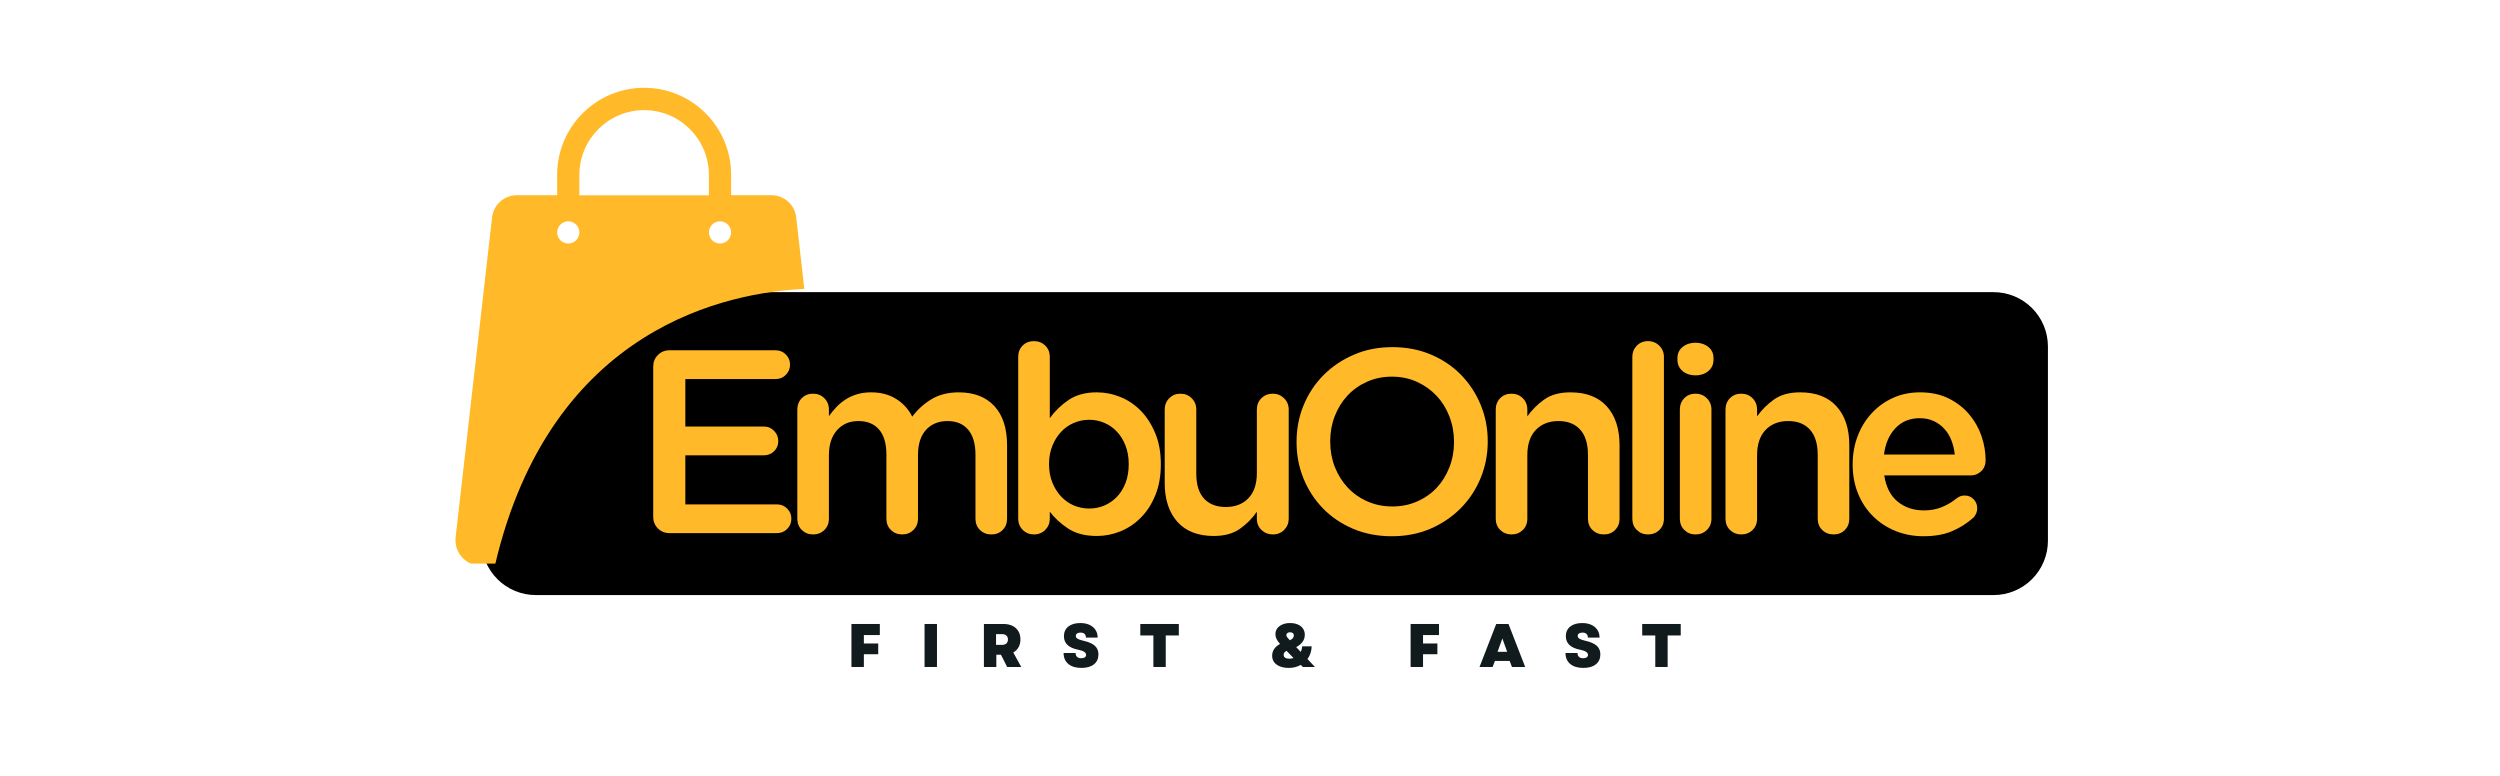
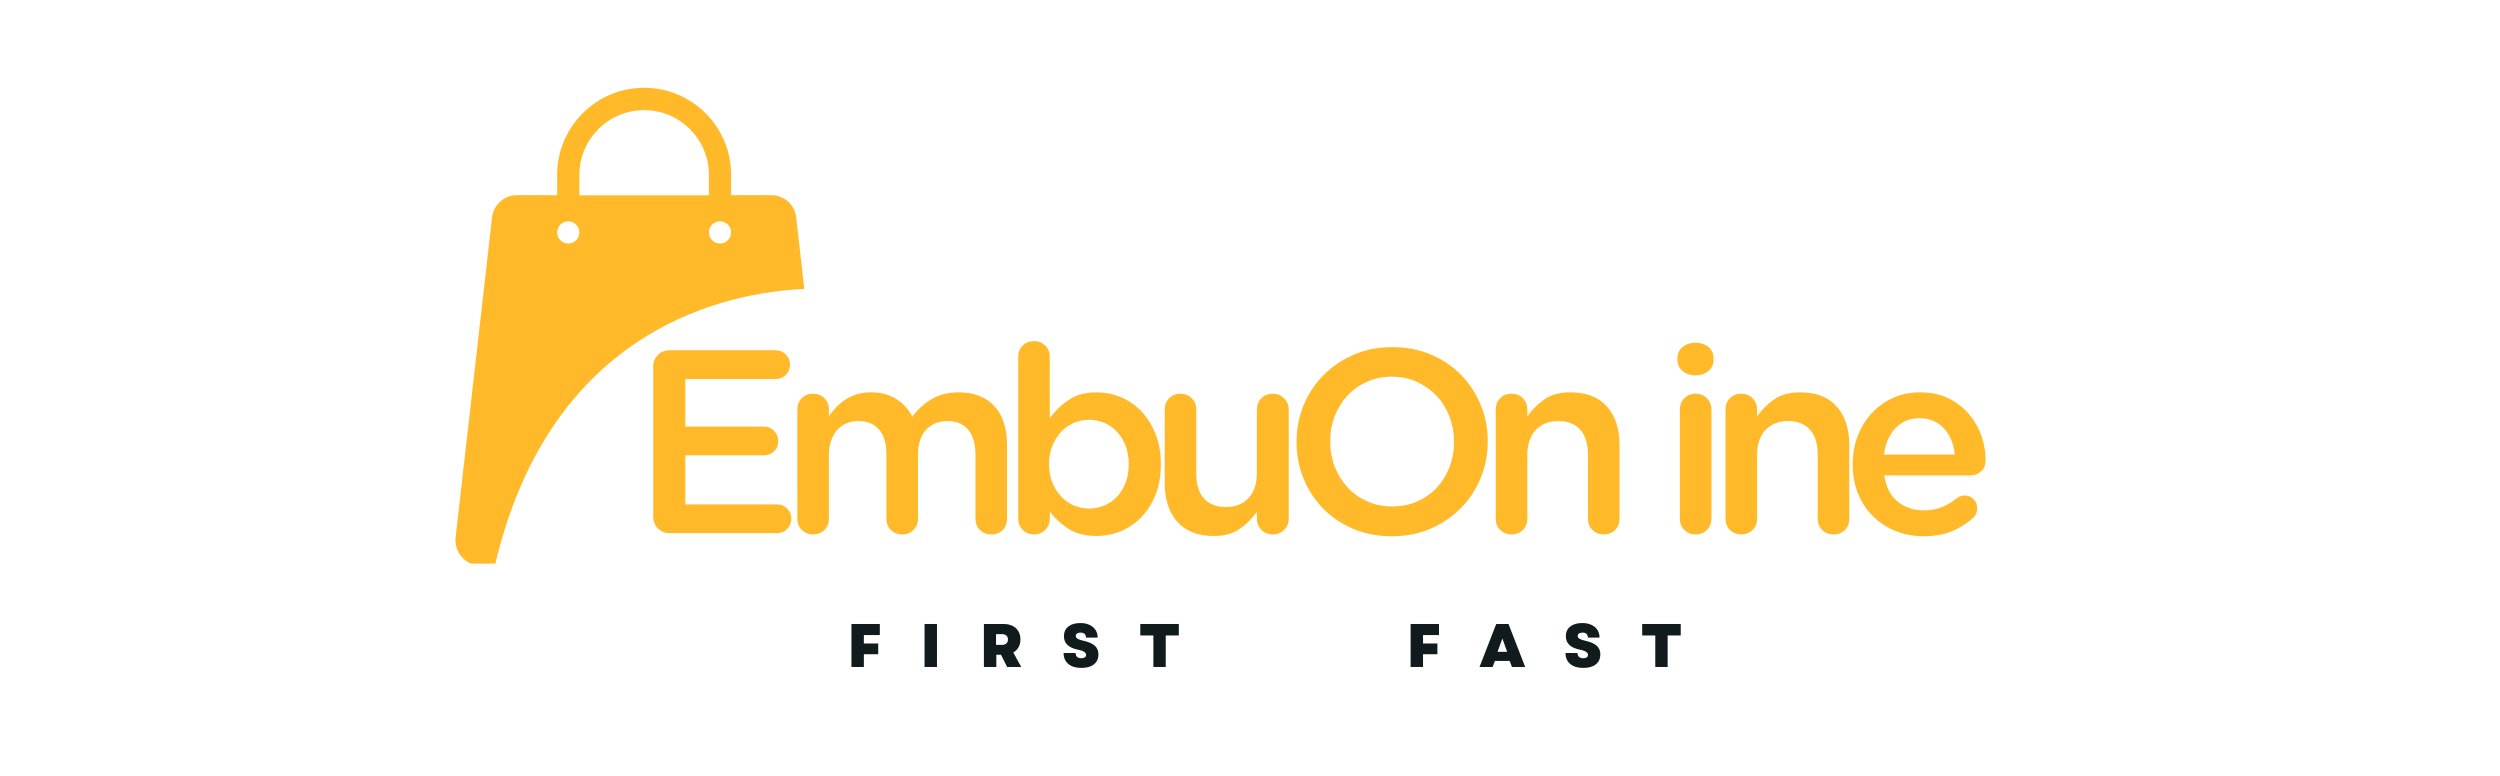
<svg xmlns="http://www.w3.org/2000/svg" width="780" zoomAndPan="magnify" viewBox="0 0 585 181.5" height="242" preserveAspectRatio="xMidYMid meet" version="1.0">
  <defs>
    <g />
    <clipPath id="d649313f74">
      <path d="M 112.668 68.363 L 479.277 68.363 L 479.277 139.246 L 112.668 139.246 Z M 112.668 68.363 " clip-rule="nonzero" />
    </clipPath>
    <clipPath id="069111be61">
-       <path d="M 125.383 68.363 L 466.5 68.363 C 469.871 68.363 473.105 69.699 475.488 72.086 C 477.875 74.469 479.215 77.703 479.215 81.078 L 479.215 126.531 C 479.215 129.902 477.875 133.137 475.488 135.523 C 473.105 137.906 469.871 139.246 466.5 139.246 L 125.383 139.246 C 122.012 139.246 118.777 137.906 116.395 135.523 C 114.008 133.137 112.668 129.902 112.668 126.531 L 112.668 81.078 C 112.668 77.703 114.008 74.469 116.395 72.086 C 118.777 69.699 122.012 68.363 125.383 68.363 Z M 125.383 68.363 " clip-rule="nonzero" />
-     </clipPath>
+       </clipPath>
    <clipPath id="e264633239">
      <path d="M 106 20.441 L 188.809 20.441 L 188.809 131.883 L 106 131.883 Z M 106 20.441 " clip-rule="nonzero" />
    </clipPath>
  </defs>
  <g clip-path="url(#d649313f74)">
    <g clip-path="url(#069111be61)">
      <path fill="#000000" d="M 112.668 68.363 L 479.277 68.363 L 479.277 139.246 L 112.668 139.246 Z M 112.668 68.363 " fill-opacity="1" fill-rule="nonzero" />
    </g>
  </g>
  <g clip-path="url(#e264633239)">
    <path fill="#ffb929" d="M 188.211 67.617 L 186.312 50.852 C 185.977 47.914 183.48 45.68 180.516 45.68 L 171.082 45.68 L 171.082 40.898 C 171.082 29.668 161.957 20.543 150.73 20.543 C 139.5 20.543 130.375 29.668 130.375 40.898 L 130.375 45.68 L 120.941 45.68 C 117.977 45.68 115.48 47.914 115.145 50.852 L 106.617 125.688 C 106.203 129.273 109.012 132.391 112.621 132.391 L 115.793 132.391 C 128.895 76.168 170.875 68.371 188.211 67.617 Z M 168.48 51.789 C 169.91 51.789 171.082 52.957 171.082 54.387 C 171.082 55.816 169.91 56.988 168.48 56.988 C 167.051 56.988 165.883 55.816 165.883 54.387 C 165.883 52.957 167.051 51.789 168.48 51.789 Z M 135.574 40.922 C 135.574 32.578 142.359 25.77 150.73 25.77 C 159.098 25.77 165.883 32.578 165.883 40.922 L 165.883 45.707 L 135.574 45.707 Z M 132.977 51.789 C 134.406 51.789 135.574 52.957 135.574 54.387 C 135.574 55.816 134.406 56.988 132.977 56.988 C 131.547 56.988 130.375 55.816 130.375 54.387 C 130.375 52.957 131.547 51.789 132.977 51.789 Z M 132.977 51.789 " fill-opacity="1" fill-rule="nonzero" />
  </g>
  <g fill="#ffb929" fill-opacity="1">
    <g transform="translate(147.353, 124.746)">
      <g>
        <path d="M 5.5 -3.781 L 5.5 -38.984 C 5.5 -40.047 5.863 -40.941 6.594 -41.672 C 7.332 -42.41 8.227 -42.781 9.281 -42.781 L 34.156 -42.781 C 35.094 -42.781 35.883 -42.453 36.531 -41.797 C 37.188 -41.148 37.516 -40.359 37.516 -39.422 C 37.516 -38.484 37.188 -37.688 36.531 -37.031 C 35.883 -36.375 35.094 -36.047 34.156 -36.047 L 13.016 -36.047 L 13.016 -24.938 L 31.406 -24.938 C 32.344 -24.938 33.133 -24.598 33.781 -23.922 C 34.438 -23.254 34.766 -22.453 34.766 -21.516 C 34.766 -20.578 34.438 -19.789 33.781 -19.156 C 33.133 -18.52 32.344 -18.203 31.406 -18.203 L 13.016 -18.203 L 13.016 -6.719 L 34.469 -6.719 C 35.406 -6.719 36.195 -6.391 36.844 -5.734 C 37.5 -5.086 37.828 -4.297 37.828 -3.359 C 37.828 -2.422 37.5 -1.625 36.844 -0.969 C 36.195 -0.32 35.406 0 34.469 0 L 9.281 0 C 8.227 0 7.332 -0.363 6.594 -1.094 C 5.863 -1.832 5.5 -2.727 5.5 -3.781 Z M 5.5 -3.781 " />
      </g>
    </g>
  </g>
  <g fill="#ffb929" fill-opacity="1">
    <g transform="translate(181.933, 124.746)">
      <g>
        <path d="M 4.641 -3.359 L 4.641 -28.906 C 4.641 -29.969 4.984 -30.852 5.672 -31.562 C 6.367 -32.27 7.25 -32.625 8.312 -32.625 C 9.375 -32.625 10.258 -32.27 10.969 -31.562 C 11.676 -30.852 12.031 -29.969 12.031 -28.906 L 12.031 -27.375 C 12.562 -28.113 13.133 -28.805 13.75 -29.453 C 14.363 -30.109 15.066 -30.695 15.859 -31.219 C 16.648 -31.75 17.547 -32.164 18.547 -32.469 C 19.547 -32.781 20.656 -32.938 21.875 -32.938 C 24.195 -32.938 26.172 -32.414 27.797 -31.375 C 29.43 -30.344 30.676 -28.969 31.531 -27.25 C 32.832 -28.969 34.359 -30.344 36.109 -31.375 C 37.867 -32.414 39.969 -32.938 42.406 -32.938 C 45.988 -32.938 48.77 -31.863 50.75 -29.719 C 52.727 -27.582 53.719 -24.539 53.719 -20.594 L 53.719 -3.359 C 53.719 -2.297 53.367 -1.414 52.672 -0.719 C 51.984 -0.031 51.109 0.312 50.047 0.312 C 48.984 0.312 48.098 -0.031 47.391 -0.719 C 46.68 -1.414 46.328 -2.297 46.328 -3.359 L 46.328 -18.328 C 46.328 -20.898 45.754 -22.859 44.609 -24.203 C 43.473 -25.547 41.863 -26.219 39.781 -26.219 C 37.707 -26.219 36.035 -25.535 34.766 -24.172 C 33.504 -22.805 32.875 -20.816 32.875 -18.203 L 32.875 -3.359 C 32.875 -2.297 32.516 -1.414 31.797 -0.719 C 31.086 -0.031 30.223 0.312 29.203 0.312 C 28.148 0.312 27.266 -0.031 26.547 -0.719 C 25.836 -1.414 25.484 -2.297 25.484 -3.359 L 25.484 -18.391 C 25.484 -20.961 24.91 -22.91 23.766 -24.234 C 22.629 -25.555 21.02 -26.219 18.938 -26.219 C 16.863 -26.219 15.191 -25.504 13.922 -24.078 C 12.66 -22.648 12.031 -20.691 12.031 -18.203 L 12.031 -3.359 C 12.031 -2.297 11.676 -1.414 10.969 -0.719 C 10.258 -0.031 9.375 0.312 8.312 0.312 C 7.289 0.312 6.422 -0.031 5.703 -0.719 C 4.992 -1.414 4.641 -2.297 4.641 -3.359 Z M 4.641 -3.359 " />
      </g>
    </g>
  </g>
  <g fill="#ffb929" fill-opacity="1">
    <g transform="translate(233.62, 124.746)">
      <g>
        <path d="M 8.312 -44.922 C 9.375 -44.922 10.258 -44.57 10.969 -43.875 C 11.676 -43.188 12.031 -42.312 12.031 -41.25 L 12.031 -26.891 C 13.219 -28.555 14.688 -29.977 16.438 -31.156 C 18.188 -32.344 20.383 -32.938 23.031 -32.938 C 24.945 -32.938 26.801 -32.566 28.594 -31.828 C 30.383 -31.098 31.973 -30.02 33.359 -28.594 C 34.742 -27.164 35.863 -25.414 36.719 -23.344 C 37.582 -21.27 38.016 -18.883 38.016 -16.188 L 38.016 -16.078 C 38.016 -13.379 37.594 -10.992 36.75 -8.922 C 35.914 -6.848 34.797 -5.098 33.391 -3.672 C 31.984 -2.242 30.383 -1.16 28.594 -0.422 C 26.801 0.305 24.945 0.672 23.031 0.672 C 20.344 0.672 18.125 0.102 16.375 -1.031 C 14.625 -2.176 13.176 -3.504 12.031 -5.016 L 12.031 -3.359 C 12.031 -2.336 11.676 -1.469 10.969 -0.75 C 10.258 -0.039 9.375 0.312 8.312 0.312 C 7.289 0.312 6.422 -0.039 5.703 -0.75 C 4.992 -1.469 4.641 -2.336 4.641 -3.359 L 4.641 -41.25 C 4.641 -42.312 4.984 -43.188 5.672 -43.875 C 6.367 -44.57 7.25 -44.922 8.312 -44.922 Z M 11.859 -16.188 L 11.859 -16.078 C 11.859 -14.523 12.113 -13.113 12.625 -11.844 C 13.133 -10.582 13.816 -9.492 14.672 -8.578 C 15.523 -7.66 16.52 -6.957 17.656 -6.469 C 18.801 -5.988 20.004 -5.75 21.266 -5.75 C 22.523 -5.75 23.711 -5.988 24.828 -6.469 C 25.953 -6.957 26.93 -7.641 27.766 -8.516 C 28.609 -9.398 29.273 -10.484 29.766 -11.766 C 30.254 -13.047 30.5 -14.484 30.5 -16.078 L 30.5 -16.188 C 30.5 -17.738 30.254 -19.156 29.766 -20.438 C 29.273 -21.719 28.609 -22.805 27.766 -23.703 C 26.93 -24.609 25.953 -25.301 24.828 -25.781 C 23.711 -26.27 22.523 -26.516 21.266 -26.516 C 20.004 -26.516 18.801 -26.27 17.656 -25.781 C 16.52 -25.301 15.523 -24.602 14.672 -23.688 C 13.816 -22.77 13.133 -21.676 12.625 -20.406 C 12.113 -19.145 11.859 -17.738 11.859 -16.188 Z M 11.859 -16.188 " />
      </g>
    </g>
  </g>
  <g fill="#ffb929" fill-opacity="1">
    <g transform="translate(268.261, 124.746)">
      <g>
        <path d="M 4.281 -11.734 L 4.281 -28.906 C 4.281 -29.969 4.633 -30.852 5.344 -31.562 C 6.062 -32.27 6.926 -32.625 7.938 -32.625 C 9 -32.625 9.883 -32.27 10.594 -31.562 C 11.312 -30.852 11.672 -29.969 11.672 -28.906 L 11.672 -13.938 C 11.672 -11.363 12.27 -9.414 13.469 -8.094 C 14.676 -6.77 16.379 -6.109 18.578 -6.109 C 20.773 -6.109 22.535 -6.789 23.859 -8.156 C 25.18 -9.52 25.844 -11.488 25.844 -14.062 L 25.844 -28.906 C 25.844 -29.969 26.195 -30.852 26.906 -31.562 C 27.625 -32.27 28.516 -32.625 29.578 -32.625 C 30.598 -32.625 31.473 -32.27 32.203 -31.562 C 32.93 -30.852 33.297 -29.969 33.297 -28.906 L 33.297 -3.359 C 33.297 -2.336 32.941 -1.469 32.234 -0.75 C 31.523 -0.039 30.641 0.312 29.578 0.312 C 28.555 0.312 27.676 -0.031 26.938 -0.719 C 26.207 -1.414 25.844 -2.297 25.844 -3.359 L 25.844 -5.016 C 24.789 -3.461 23.469 -2.125 21.875 -1 C 20.289 0.113 18.254 0.672 15.766 0.672 C 12.055 0.672 9.211 -0.438 7.234 -2.656 C 5.266 -4.875 4.281 -7.898 4.281 -11.734 Z M 4.281 -11.734 " />
      </g>
    </g>
  </g>
  <g fill="#ffb929" fill-opacity="1">
    <g transform="translate(299.786, 124.746)">
      <g>
        <path d="M 26.031 -43.516 C 29.332 -43.516 32.348 -42.93 35.078 -41.766 C 37.805 -40.609 40.145 -39.031 42.094 -37.031 C 44.051 -35.031 45.582 -32.695 46.688 -30.031 C 47.789 -27.363 48.344 -24.523 48.344 -21.516 L 48.344 -21.391 C 48.344 -18.41 47.789 -15.578 46.688 -12.891 C 45.582 -10.203 44.031 -7.848 42.031 -5.828 C 40.039 -3.816 37.68 -2.219 34.953 -1.031 C 32.223 0.145 29.207 0.734 25.906 0.734 C 22.602 0.734 19.586 0.156 16.859 -1 C 14.129 -2.164 11.785 -3.742 9.828 -5.734 C 7.879 -7.734 6.352 -10.066 5.25 -12.734 C 4.156 -15.41 3.609 -18.254 3.609 -21.266 L 3.609 -21.391 C 3.609 -24.398 4.156 -27.238 5.25 -29.906 C 6.352 -32.582 7.898 -34.926 9.891 -36.938 C 11.891 -38.957 14.254 -40.555 16.984 -41.734 C 19.711 -42.922 22.727 -43.516 26.031 -43.516 Z M 26.031 -6.234 C 28.145 -6.234 30.086 -6.629 31.859 -7.422 C 33.641 -8.211 35.16 -9.281 36.422 -10.625 C 37.68 -11.977 38.664 -13.57 39.375 -15.406 C 40.094 -17.238 40.453 -19.191 40.453 -21.266 L 40.453 -21.391 C 40.453 -23.461 40.094 -25.426 39.375 -27.281 C 38.664 -29.133 37.672 -30.742 36.391 -32.109 C 35.109 -33.473 33.582 -34.562 31.812 -35.375 C 30.039 -36.195 28.07 -36.609 25.906 -36.609 C 23.789 -36.609 21.848 -36.207 20.078 -35.406 C 18.305 -34.613 16.785 -33.535 15.516 -32.172 C 14.254 -30.805 13.266 -29.207 12.547 -27.375 C 11.836 -25.539 11.484 -23.586 11.484 -21.516 L 11.484 -21.391 C 11.484 -19.305 11.836 -17.348 12.547 -15.516 C 13.266 -13.68 14.266 -12.07 15.547 -10.688 C 16.836 -9.301 18.379 -8.211 20.172 -7.422 C 21.961 -6.629 23.914 -6.234 26.031 -6.234 Z M 26.031 -6.234 " />
      </g>
    </g>
  </g>
  <g fill="#ffb929" fill-opacity="1">
    <g transform="translate(345.364, 124.746)">
      <g>
        <path d="M 8.312 -32.625 C 9.375 -32.625 10.258 -32.27 10.969 -31.562 C 11.676 -30.852 12.031 -29.969 12.031 -28.906 L 12.031 -27.312 C 13.094 -28.82 14.406 -30.133 15.969 -31.25 C 17.539 -32.375 19.594 -32.938 22.125 -32.938 C 25.832 -32.938 28.672 -31.836 30.641 -29.641 C 32.617 -27.441 33.609 -24.426 33.609 -20.594 L 33.609 -3.359 C 33.609 -2.297 33.258 -1.414 32.562 -0.719 C 31.875 -0.031 31 0.312 29.938 0.312 C 28.883 0.312 28 -0.031 27.281 -0.719 C 26.57 -1.414 26.219 -2.297 26.219 -3.359 L 26.219 -18.328 C 26.219 -20.898 25.613 -22.859 24.406 -24.203 C 23.207 -25.547 21.508 -26.219 19.312 -26.219 C 17.113 -26.219 15.348 -25.523 14.016 -24.141 C 12.691 -22.754 12.031 -20.773 12.031 -18.203 L 12.031 -3.359 C 12.031 -2.297 11.676 -1.414 10.969 -0.719 C 10.258 -0.031 9.375 0.312 8.312 0.312 C 7.289 0.312 6.422 -0.031 5.703 -0.719 C 4.992 -1.414 4.641 -2.297 4.641 -3.359 L 4.641 -28.906 C 4.641 -29.969 4.984 -30.852 5.672 -31.562 C 6.367 -32.27 7.25 -32.625 8.312 -32.625 Z M 8.312 -32.625 " />
      </g>
    </g>
  </g>
  <g fill="#ffb929" fill-opacity="1">
    <g transform="translate(376.889, 124.746)">
      <g>
-         <path d="M 5.078 -41.25 C 5.078 -42.27 5.422 -43.133 6.109 -43.844 C 6.805 -44.562 7.68 -44.922 8.734 -44.922 C 9.797 -44.922 10.68 -44.562 11.391 -43.844 C 12.109 -43.133 12.469 -42.27 12.469 -41.25 L 12.469 -3.359 C 12.469 -2.297 12.109 -1.414 11.391 -0.719 C 10.68 -0.031 9.797 0.312 8.734 0.312 C 7.711 0.312 6.848 -0.031 6.141 -0.719 C 5.43 -1.414 5.078 -2.297 5.078 -3.359 Z M 5.078 -41.25 " />
-       </g>
+         </g>
    </g>
  </g>
  <g fill="#ffb929" fill-opacity="1">
    <g transform="translate(388.007, 124.746)">
      <g>
        <path d="M 5.078 -28.906 C 5.078 -29.969 5.422 -30.852 6.109 -31.562 C 6.805 -32.27 7.68 -32.625 8.734 -32.625 C 9.797 -32.625 10.68 -32.27 11.391 -31.562 C 12.109 -30.852 12.469 -29.969 12.469 -28.906 L 12.469 -3.359 C 12.469 -2.297 12.109 -1.414 11.391 -0.719 C 10.68 -0.031 9.797 0.312 8.734 0.312 C 7.711 0.312 6.848 -0.031 6.141 -0.719 C 5.43 -1.414 5.078 -2.297 5.078 -3.359 Z M 8.734 -44.547 C 9.922 -44.547 10.922 -44.219 11.734 -43.562 C 12.547 -42.914 12.953 -42.039 12.953 -40.938 L 12.953 -40.578 C 12.953 -39.473 12.547 -38.582 11.734 -37.906 C 10.922 -37.238 9.922 -36.906 8.734 -36.906 C 7.555 -36.906 6.555 -37.238 5.734 -37.906 C 4.922 -38.582 4.516 -39.473 4.516 -40.578 L 4.516 -40.938 C 4.516 -42.039 4.922 -42.914 5.734 -43.562 C 6.555 -44.219 7.555 -44.547 8.734 -44.547 Z M 8.734 -44.547 " />
      </g>
    </g>
  </g>
  <g fill="#ffb929" fill-opacity="1">
    <g transform="translate(399.126, 124.746)">
      <g>
        <path d="M 8.312 -32.625 C 9.375 -32.625 10.258 -32.27 10.969 -31.562 C 11.676 -30.852 12.031 -29.969 12.031 -28.906 L 12.031 -27.312 C 13.094 -28.82 14.406 -30.133 15.969 -31.25 C 17.539 -32.375 19.594 -32.938 22.125 -32.938 C 25.832 -32.938 28.672 -31.836 30.641 -29.641 C 32.617 -27.441 33.609 -24.426 33.609 -20.594 L 33.609 -3.359 C 33.609 -2.297 33.258 -1.414 32.562 -0.719 C 31.875 -0.031 31 0.312 29.938 0.312 C 28.883 0.312 28 -0.031 27.281 -0.719 C 26.57 -1.414 26.219 -2.297 26.219 -3.359 L 26.219 -18.328 C 26.219 -20.898 25.613 -22.859 24.406 -24.203 C 23.207 -25.547 21.508 -26.219 19.312 -26.219 C 17.113 -26.219 15.348 -25.523 14.016 -24.141 C 12.691 -22.754 12.031 -20.773 12.031 -18.203 L 12.031 -3.359 C 12.031 -2.297 11.676 -1.414 10.969 -0.719 C 10.258 -0.031 9.375 0.312 8.312 0.312 C 7.289 0.312 6.422 -0.031 5.703 -0.719 C 4.992 -1.414 4.641 -2.297 4.641 -3.359 L 4.641 -28.906 C 4.641 -29.969 4.984 -30.852 5.672 -31.562 C 6.367 -32.27 7.25 -32.625 8.312 -32.625 Z M 8.312 -32.625 " />
      </g>
    </g>
  </g>
  <g fill="#ffb929" fill-opacity="1">
    <g transform="translate(430.651, 124.746)">
      <g>
        <path d="M 2.875 -16.141 C 2.875 -18.453 3.258 -20.629 4.031 -22.672 C 4.801 -24.711 5.891 -26.492 7.297 -28.016 C 8.703 -29.547 10.363 -30.75 12.281 -31.625 C 14.195 -32.5 16.316 -32.938 18.641 -32.938 C 21.203 -32.938 23.441 -32.457 25.359 -31.5 C 27.273 -30.539 28.875 -29.297 30.156 -27.766 C 31.438 -26.242 32.395 -24.547 33.031 -22.672 C 33.664 -20.797 33.984 -18.922 33.984 -17.047 C 33.984 -15.984 33.633 -15.125 32.938 -14.469 C 32.25 -13.82 31.438 -13.5 30.5 -13.5 L 10.266 -13.5 C 10.672 -10.812 11.707 -8.773 13.375 -7.391 C 15.051 -6.004 17.113 -5.312 19.562 -5.312 C 21.102 -5.312 22.492 -5.566 23.734 -6.078 C 24.984 -6.586 26.133 -7.27 27.188 -8.125 C 27.477 -8.332 27.754 -8.492 28.016 -8.609 C 28.285 -8.734 28.645 -8.797 29.094 -8.797 C 29.906 -8.797 30.594 -8.508 31.156 -7.938 C 31.727 -7.375 32.016 -6.664 32.016 -5.812 C 32.016 -5.363 31.922 -4.93 31.734 -4.516 C 31.555 -4.109 31.328 -3.785 31.047 -3.547 C 29.578 -2.242 27.914 -1.203 26.062 -0.422 C 24.207 0.348 22 0.734 19.438 0.734 C 17.113 0.734 14.941 0.328 12.922 -0.484 C 10.91 -1.305 9.16 -2.445 7.672 -3.906 C 6.18 -5.375 5.008 -7.133 4.156 -9.188 C 3.301 -11.25 2.875 -13.523 2.875 -16.016 Z M 10.203 -18.391 L 26.766 -18.391 C 26.641 -19.578 26.375 -20.688 25.969 -21.719 C 25.562 -22.758 25.008 -23.656 24.312 -24.406 C 23.625 -25.164 22.801 -25.77 21.844 -26.219 C 20.883 -26.664 19.797 -26.891 18.578 -26.891 C 16.254 -26.891 14.359 -26.113 12.891 -24.562 C 11.422 -23.02 10.523 -20.961 10.203 -18.391 Z M 10.203 -18.391 " />
      </g>
    </g>
  </g>
  <g fill="#111b1e" fill-opacity="1">
    <g transform="translate(198.175, 156.074)">
      <g>
        <path d="M 1.062 0 L 1.062 -10.062 L 7.703 -10.062 L 7.703 -7.469 L 3.969 -7.469 L 3.969 -5.5 L 7.328 -5.5 L 7.328 -2.984 L 3.969 -2.984 L 3.969 0 Z M 1.062 0 " />
      </g>
    </g>
  </g>
  <g fill="#111b1e" fill-opacity="1">
    <g transform="translate(215.283, 156.074)">
      <g>
        <path d="M 1.062 0 L 1.062 -10.062 L 3.969 -10.062 L 3.969 0 Z M 1.062 0 " />
      </g>
    </g>
  </g>
  <g fill="#111b1e" fill-opacity="1">
    <g transform="translate(229.172, 156.074)">
      <g>
        <path d="M 1.062 0 L 1.062 -10.062 L 5.656 -10.062 C 6.469 -10.062 7.164 -9.914 7.75 -9.625 C 8.344 -9.332 8.801 -8.914 9.125 -8.375 C 9.445 -7.844 9.609 -7.203 9.609 -6.453 C 9.609 -5.754 9.461 -5.145 9.172 -4.625 C 8.879 -4.102 8.469 -3.691 7.938 -3.391 L 9.797 0 L 6.5 0 L 5.062 -2.859 L 3.969 -2.859 L 3.969 0 Z M 3.906 -5.172 L 5.266 -5.172 C 5.723 -5.172 6.07 -5.281 6.312 -5.5 C 6.562 -5.727 6.688 -6.039 6.688 -6.438 C 6.688 -6.844 6.562 -7.148 6.312 -7.359 C 6.07 -7.578 5.723 -7.688 5.266 -7.688 L 3.906 -7.688 Z M 3.906 -5.172 " />
      </g>
    </g>
  </g>
  <g fill="#111b1e" fill-opacity="1">
    <g transform="translate(248.38, 156.074)">
      <g>
        <path d="M 4.672 0.219 C 3.367 0.219 2.348 -0.086 1.609 -0.703 C 0.867 -1.328 0.5 -2.18 0.5 -3.266 L 3.312 -3.266 C 3.312 -2.879 3.426 -2.578 3.656 -2.359 C 3.895 -2.148 4.219 -2.047 4.625 -2.047 C 4.977 -2.047 5.254 -2.113 5.453 -2.25 C 5.66 -2.383 5.766 -2.578 5.766 -2.828 C 5.766 -3.391 5.16 -3.789 3.953 -4.031 C 1.703 -4.457 0.578 -5.516 0.578 -7.203 C 0.578 -8.148 0.914 -8.898 1.594 -9.453 C 2.281 -10.004 3.219 -10.281 4.406 -10.281 C 5.238 -10.281 5.957 -10.141 6.562 -9.859 C 7.164 -9.578 7.633 -9.18 7.969 -8.672 C 8.301 -8.16 8.469 -7.562 8.469 -6.875 L 5.734 -6.875 C 5.734 -7.258 5.625 -7.551 5.406 -7.75 C 5.188 -7.945 4.875 -8.047 4.469 -8.047 C 4.133 -8.047 3.863 -7.977 3.656 -7.844 C 3.457 -7.707 3.359 -7.516 3.359 -7.266 C 3.359 -7.004 3.492 -6.785 3.766 -6.609 C 4.035 -6.441 4.488 -6.285 5.125 -6.141 C 6.352 -5.867 7.25 -5.477 7.812 -4.969 C 8.375 -4.457 8.656 -3.785 8.656 -2.953 C 8.656 -1.961 8.305 -1.188 7.609 -0.625 C 6.91 -0.062 5.93 0.219 4.672 0.219 Z M 4.672 0.219 " />
      </g>
    </g>
  </g>
  <g fill="#111b1e" fill-opacity="1">
    <g transform="translate(266.423, 156.074)">
      <g>
        <path d="M 3.469 0 L 3.469 -7.375 L 0.406 -7.375 L 0.406 -10.062 L 9.422 -10.062 L 9.422 -7.375 L 6.359 -7.375 L 6.359 0 Z M 3.469 0 " />
      </g>
    </g>
  </g>
  <g fill="#111b1e" fill-opacity="1">
    <g transform="translate(285.098, 156.074)">
      <g />
    </g>
  </g>
  <g fill="#111b1e" fill-opacity="1">
    <g transform="translate(297.276, 156.074)">
      <g>
-         <path d="M 4.312 0.219 C 3.531 0.219 2.844 0.102 2.25 -0.125 C 1.656 -0.363 1.195 -0.695 0.875 -1.125 C 0.562 -1.551 0.406 -2.051 0.406 -2.625 C 0.406 -3.207 0.562 -3.734 0.875 -4.203 C 1.195 -4.672 1.656 -5.066 2.25 -5.391 C 1.863 -5.836 1.586 -6.234 1.422 -6.578 C 1.254 -6.93 1.172 -7.289 1.172 -7.656 C 1.172 -8.188 1.312 -8.645 1.594 -9.031 C 1.883 -9.414 2.285 -9.719 2.797 -9.938 C 3.305 -10.164 3.906 -10.281 4.594 -10.281 C 5.301 -10.281 5.91 -10.164 6.422 -9.938 C 6.941 -9.719 7.344 -9.398 7.625 -8.984 C 7.906 -8.566 8.047 -8.082 8.047 -7.531 C 8.047 -6.926 7.875 -6.379 7.531 -5.891 C 7.188 -5.41 6.688 -5 6.031 -4.656 L 7.094 -3.531 C 7.301 -3.938 7.41 -4.367 7.422 -4.828 L 9.656 -4.828 C 9.645 -4.266 9.551 -3.727 9.375 -3.219 C 9.207 -2.719 8.973 -2.266 8.672 -1.859 L 10.422 0 L 7.594 0 L 7.109 -0.484 C 6.711 -0.266 6.281 -0.094 5.812 0.031 C 5.344 0.156 4.844 0.219 4.312 0.219 Z M 3.094 -2.844 C 3.094 -2.562 3.207 -2.336 3.438 -2.172 C 3.664 -2.016 3.988 -1.938 4.406 -1.938 C 4.738 -1.938 5.07 -1.988 5.406 -2.094 L 3.781 -3.781 C 3.32 -3.539 3.094 -3.227 3.094 -2.844 Z M 3.734 -7.438 C 3.734 -7.301 3.785 -7.156 3.891 -7 C 3.992 -6.852 4.211 -6.602 4.547 -6.25 C 5.172 -6.531 5.484 -6.906 5.484 -7.375 C 5.484 -7.613 5.406 -7.797 5.25 -7.922 C 5.094 -8.055 4.875 -8.125 4.594 -8.125 C 4.332 -8.125 4.125 -8.062 3.969 -7.938 C 3.812 -7.82 3.734 -7.656 3.734 -7.438 Z M 3.734 -7.438 " />
-       </g>
+         </g>
    </g>
  </g>
  <g fill="#111b1e" fill-opacity="1">
    <g transform="translate(316.843, 156.074)">
      <g />
    </g>
  </g>
  <g fill="#111b1e" fill-opacity="1">
    <g transform="translate(329.022, 156.074)">
      <g>
        <path d="M 1.062 0 L 1.062 -10.062 L 7.703 -10.062 L 7.703 -7.469 L 3.969 -7.469 L 3.969 -5.5 L 7.328 -5.5 L 7.328 -2.984 L 3.969 -2.984 L 3.969 0 Z M 1.062 0 " />
      </g>
    </g>
  </g>
  <g fill="#111b1e" fill-opacity="1">
    <g transform="translate(346.13, 156.074)">
      <g>
        <path d="M 0.078 0 L 3.984 -10.062 L 6.859 -10.062 L 10.766 0 L 7.672 0 L 7.125 -1.422 L 3.688 -1.422 L 3.141 0 Z M 4.297 -3.547 L 6.547 -3.547 L 5.422 -6.672 Z M 4.297 -3.547 " />
      </g>
    </g>
  </g>
  <g fill="#111b1e" fill-opacity="1">
    <g transform="translate(365.826, 156.074)">
      <g>
        <path d="M 4.672 0.219 C 3.367 0.219 2.348 -0.086 1.609 -0.703 C 0.867 -1.328 0.5 -2.18 0.5 -3.266 L 3.312 -3.266 C 3.312 -2.879 3.426 -2.578 3.656 -2.359 C 3.895 -2.148 4.219 -2.047 4.625 -2.047 C 4.977 -2.047 5.254 -2.113 5.453 -2.25 C 5.66 -2.383 5.766 -2.578 5.766 -2.828 C 5.766 -3.391 5.16 -3.789 3.953 -4.031 C 1.703 -4.457 0.578 -5.516 0.578 -7.203 C 0.578 -8.148 0.914 -8.898 1.594 -9.453 C 2.281 -10.004 3.219 -10.281 4.406 -10.281 C 5.238 -10.281 5.957 -10.141 6.562 -9.859 C 7.164 -9.578 7.633 -9.18 7.969 -8.672 C 8.301 -8.16 8.469 -7.562 8.469 -6.875 L 5.734 -6.875 C 5.734 -7.258 5.625 -7.551 5.406 -7.75 C 5.188 -7.945 4.875 -8.047 4.469 -8.047 C 4.133 -8.047 3.863 -7.977 3.656 -7.844 C 3.457 -7.707 3.359 -7.516 3.359 -7.266 C 3.359 -7.004 3.492 -6.785 3.766 -6.609 C 4.035 -6.441 4.488 -6.285 5.125 -6.141 C 6.352 -5.867 7.25 -5.477 7.812 -4.969 C 8.375 -4.457 8.656 -3.785 8.656 -2.953 C 8.656 -1.961 8.305 -1.188 7.609 -0.625 C 6.91 -0.062 5.93 0.219 4.672 0.219 Z M 4.672 0.219 " />
      </g>
    </g>
  </g>
  <g fill="#111b1e" fill-opacity="1">
    <g transform="translate(383.869, 156.074)">
      <g>
        <path d="M 3.469 0 L 3.469 -7.375 L 0.406 -7.375 L 0.406 -10.062 L 9.422 -10.062 L 9.422 -7.375 L 6.359 -7.375 L 6.359 0 Z M 3.469 0 " />
      </g>
    </g>
  </g>
</svg>